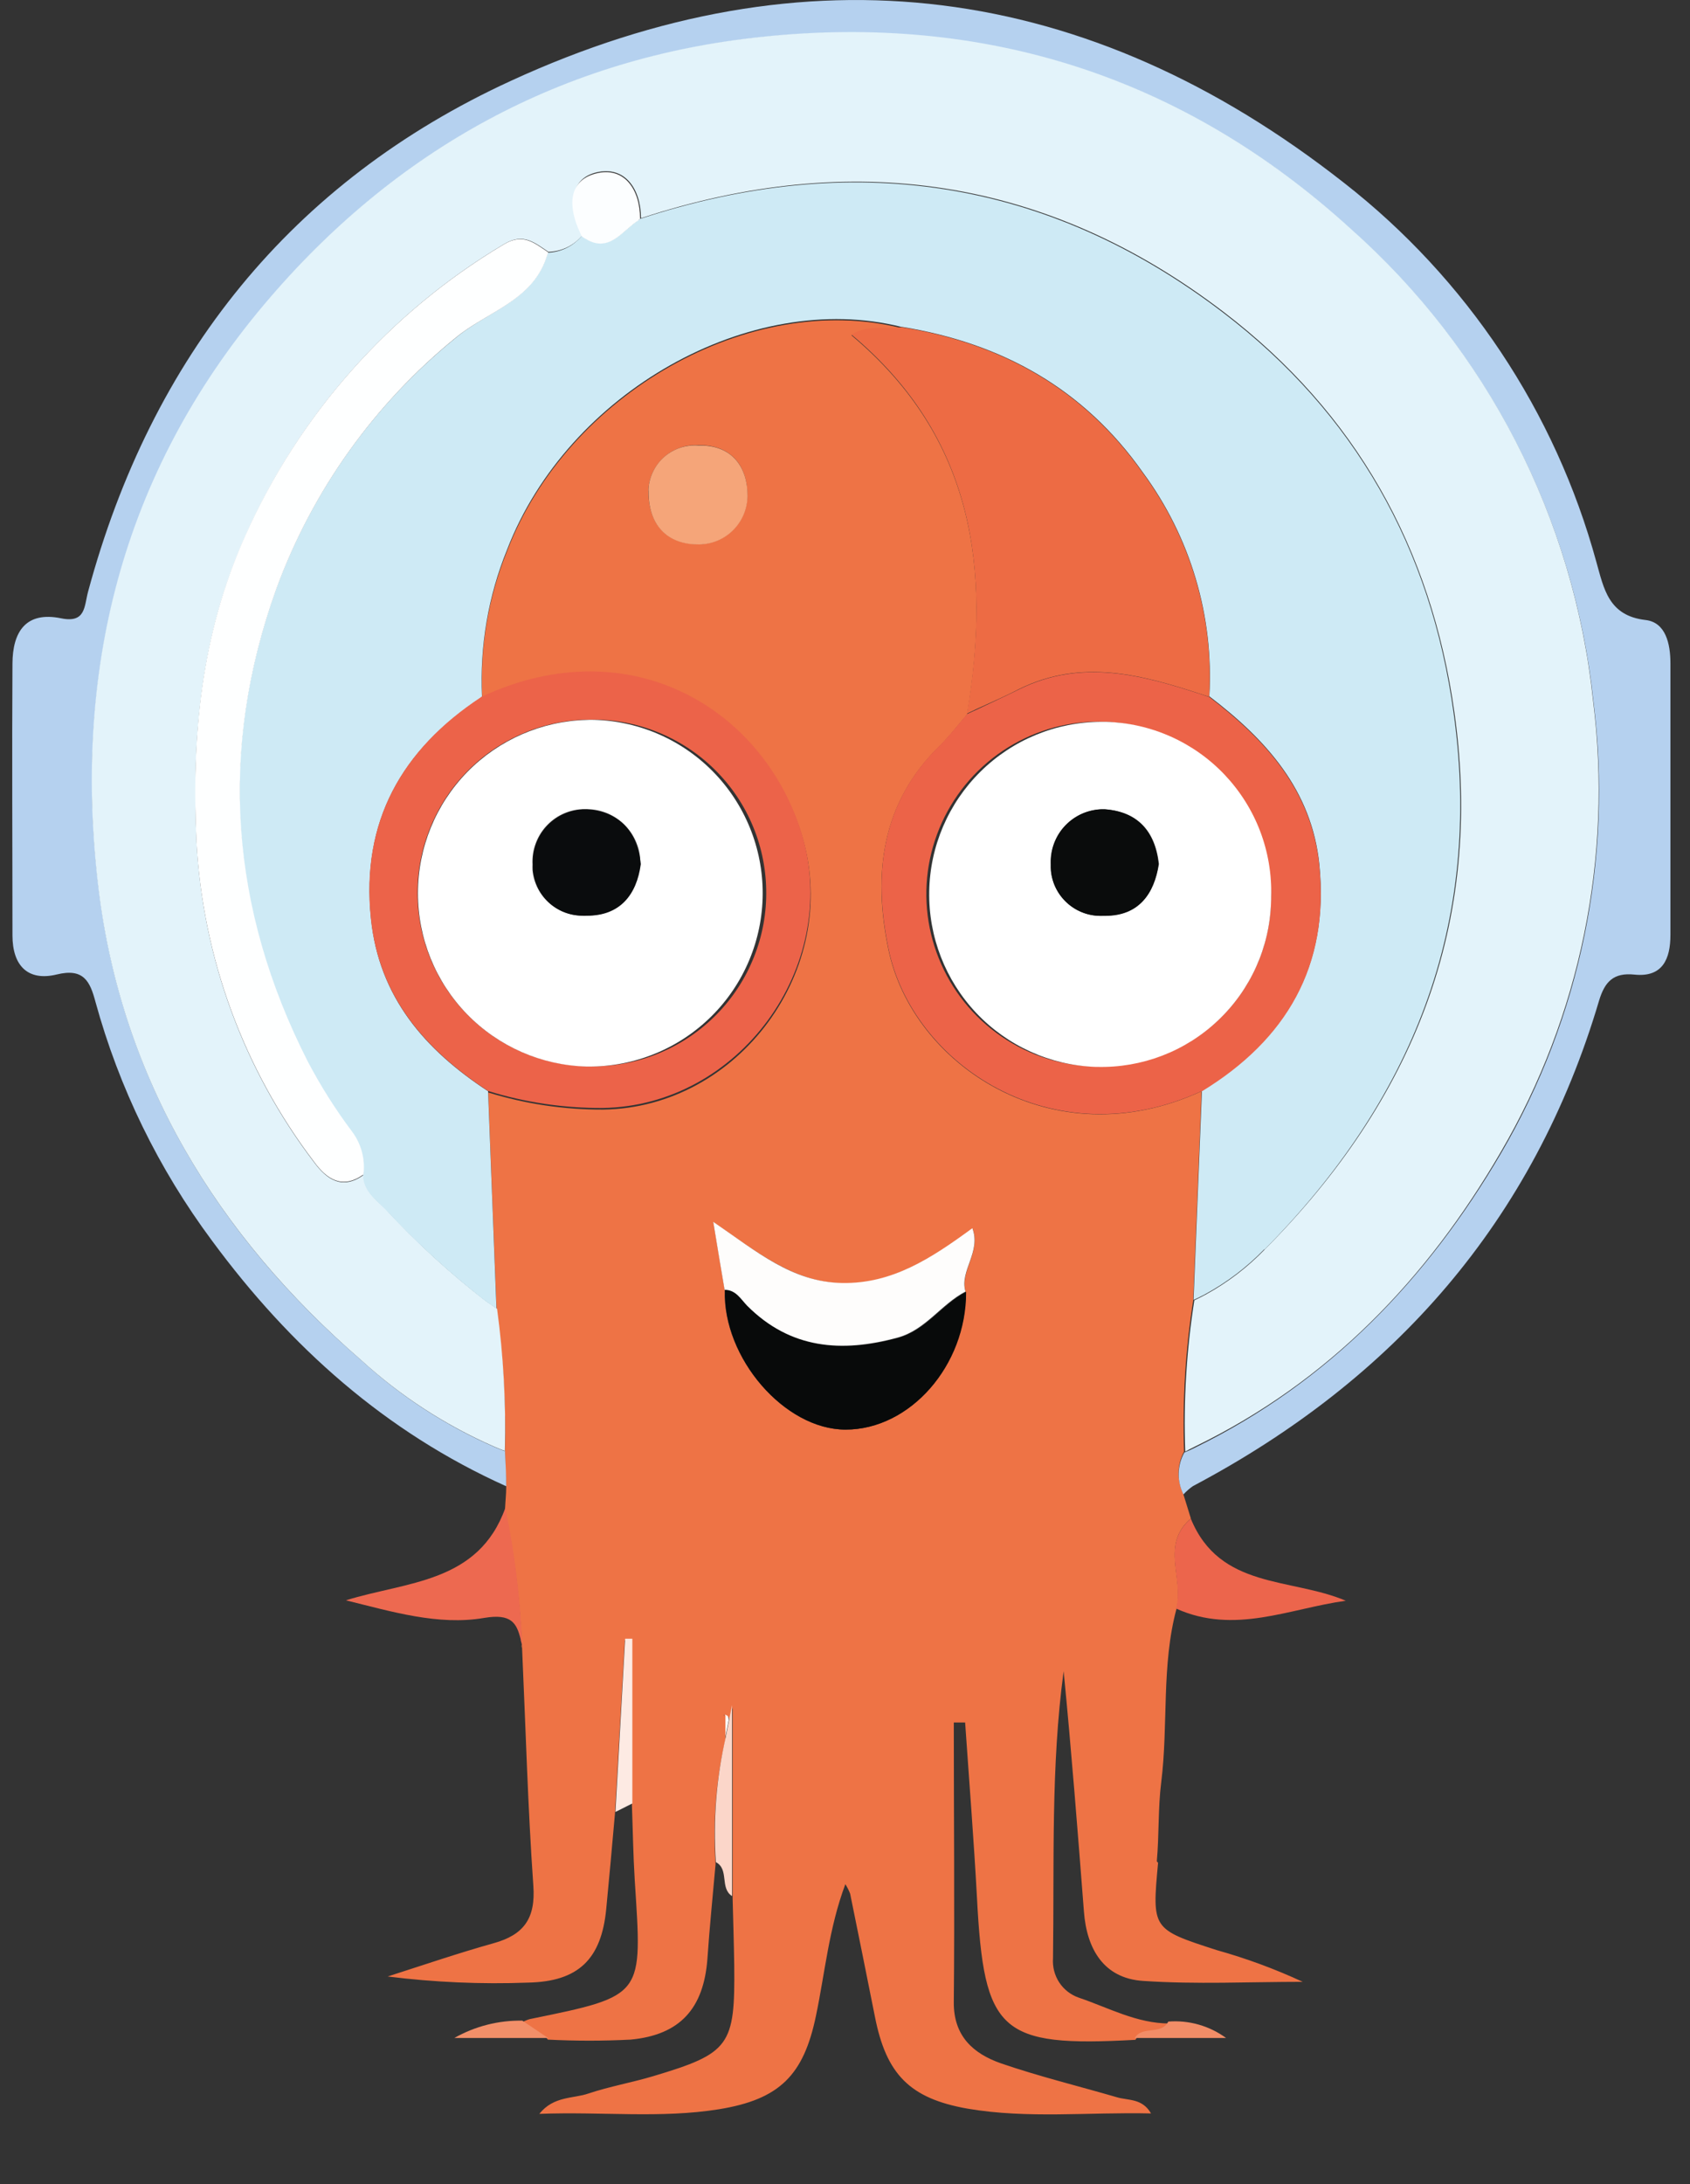
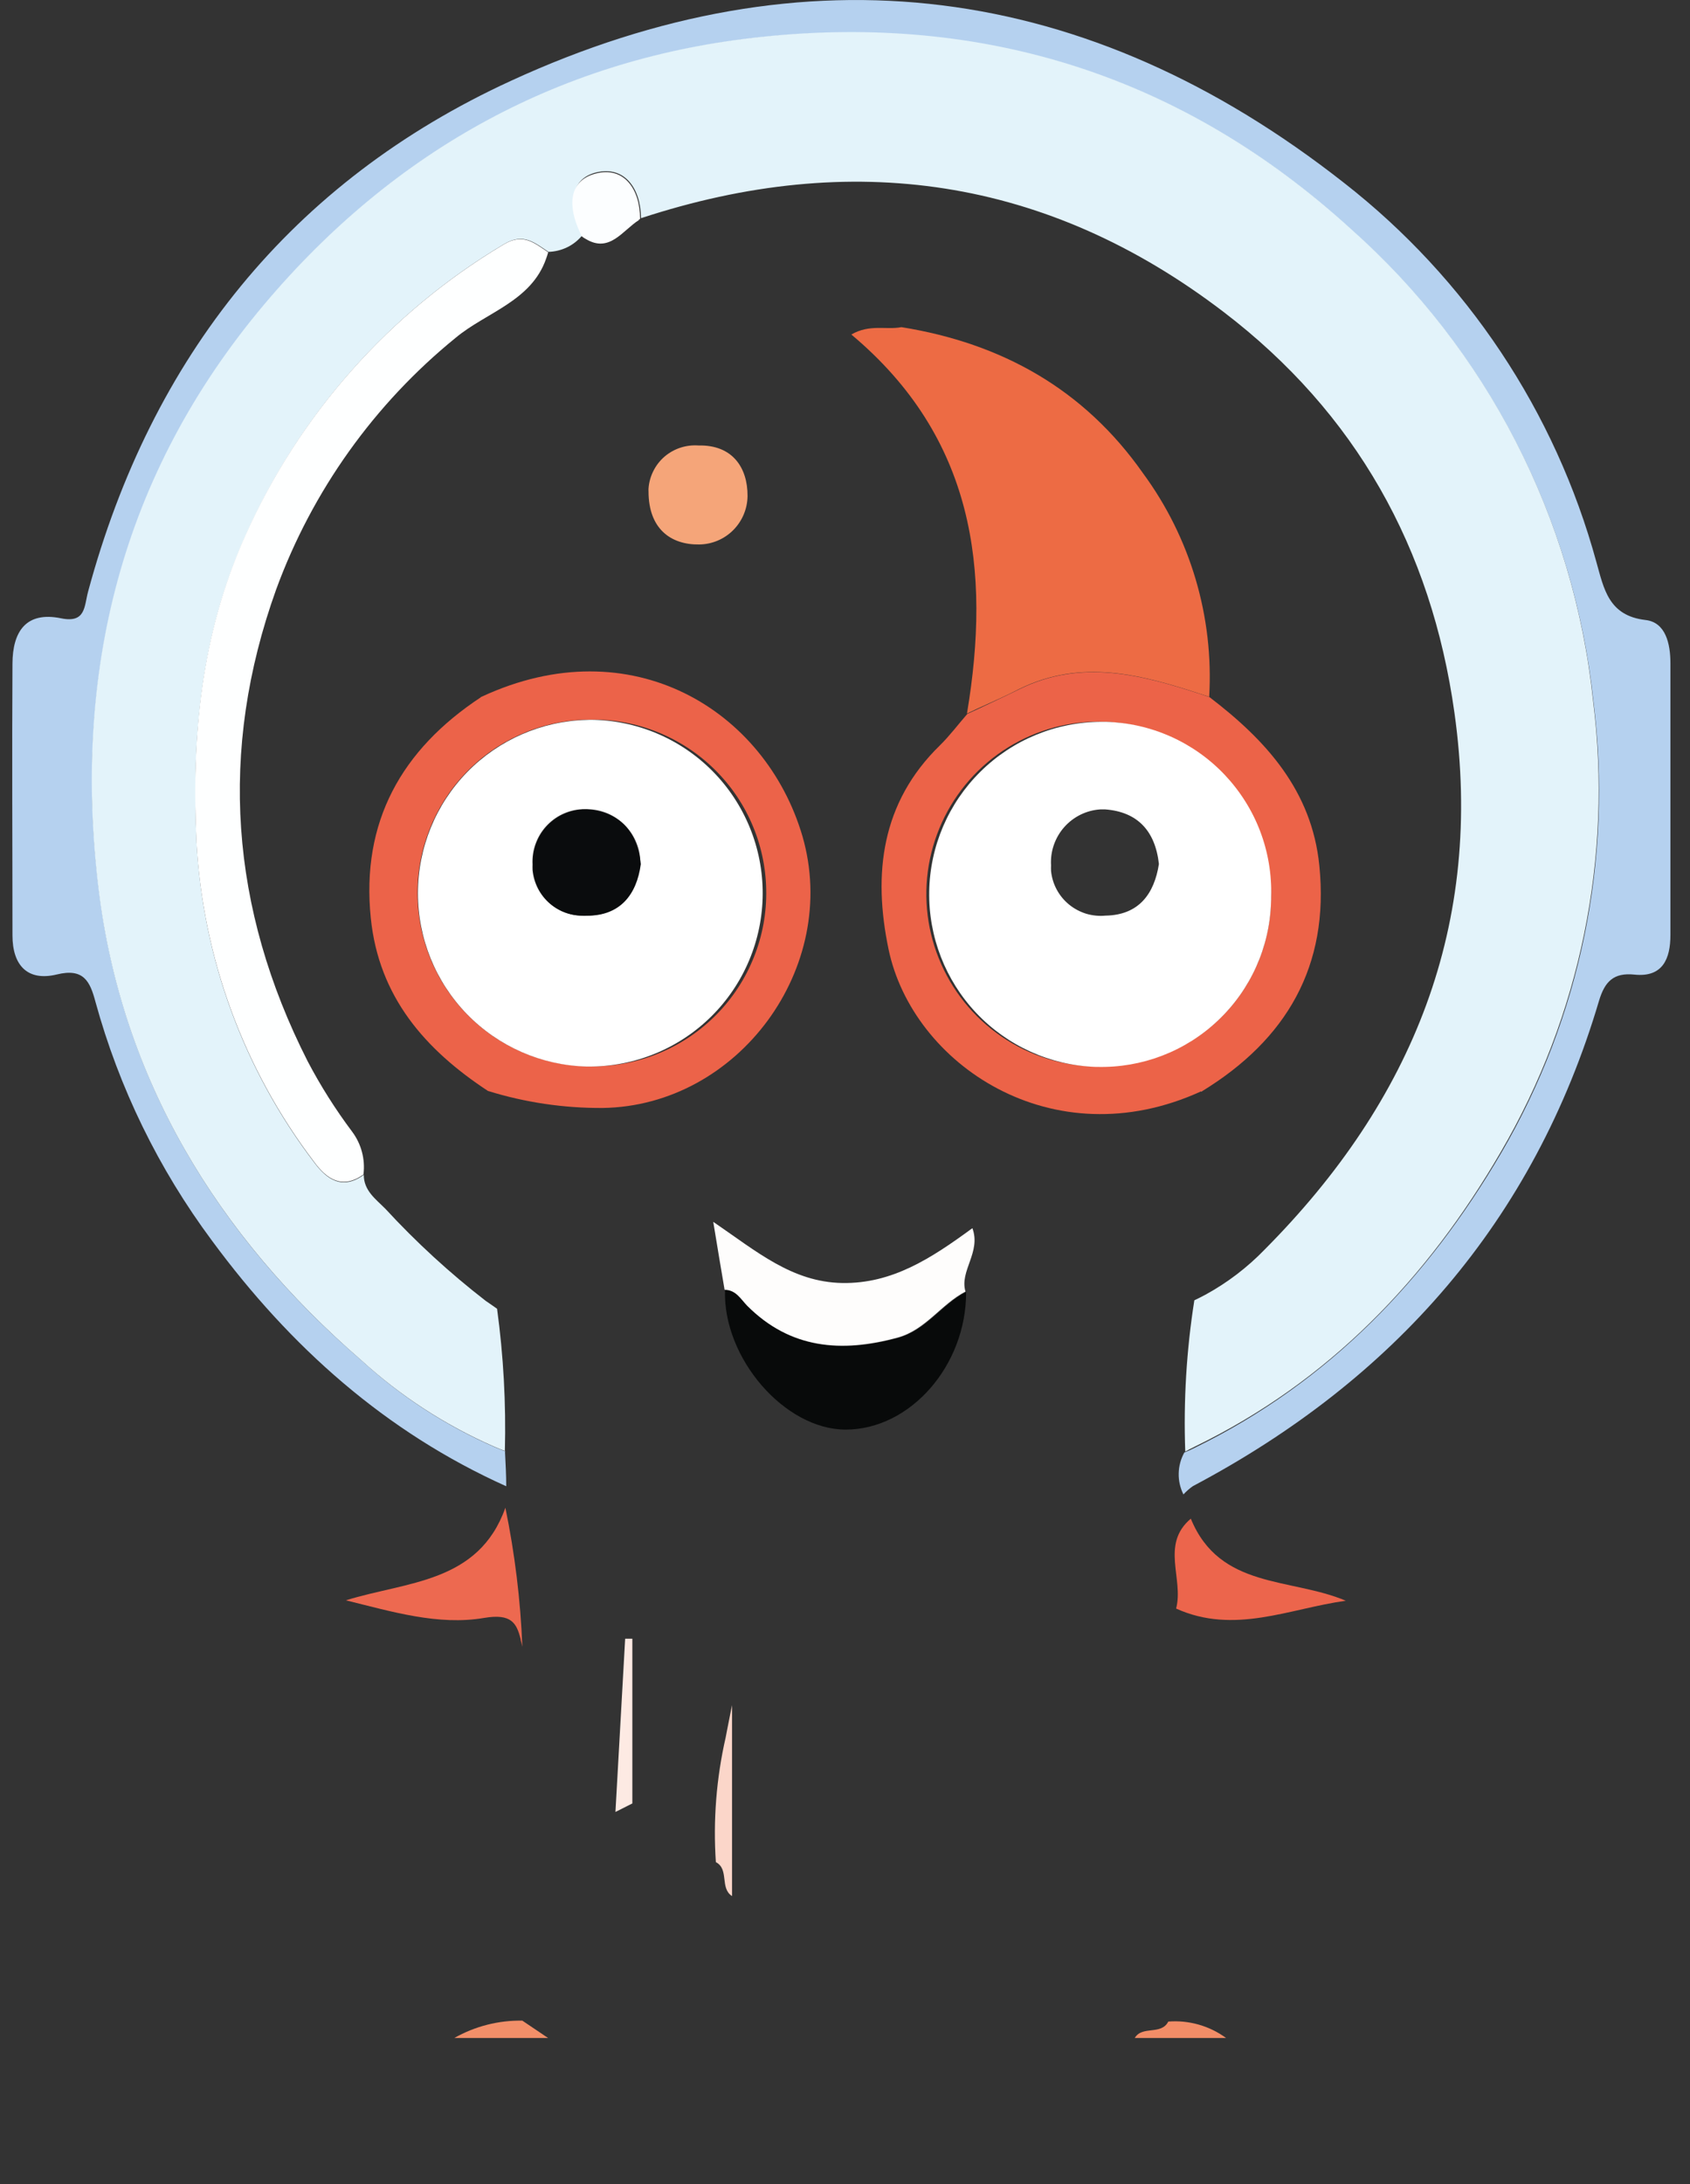
<svg xmlns="http://www.w3.org/2000/svg" width="24" height="31" viewBox="0 0 24 31" fill="none">
  <rect x="0" y="0" width="24" height="31" fill="#333333" stroke="none" />
-   <path d="M10.291 24.318C10.291 24.318 10.291 24.318 10.291 24.342C10.291 24.45 10.291 24.556 10.299 24.663C10.315 24.58 10.331 24.503 10.349 24.413C10.341 24.257 10.217 24.337 10.291 24.318Z" fill="white" />
  <path d="M17.068 15.485C17.068 15.485 17.06 15.485 17.057 15.485L17.068 15.493C17.068 15.493 17.068 15.49 17.068 15.485Z" fill="white" />
-   <path d="M16.428 26.419C16.462 26.044 16.444 25.665 16.491 25.294C16.593 24.475 16.491 23.638 16.709 22.829C16.815 22.412 16.478 21.921 16.912 21.553L16.802 21.198C16.757 21.105 16.735 21.002 16.737 20.899C16.739 20.796 16.766 20.694 16.815 20.603C16.79 19.885 16.834 19.167 16.945 18.457C16.984 17.471 17.026 16.483 17.064 15.493H17.053C14.943 16.458 12.955 15.106 12.617 13.478C12.394 12.409 12.513 11.399 13.347 10.585C13.487 10.448 13.606 10.29 13.734 10.141C14.075 8.096 13.839 6.222 12.092 4.759C12.354 4.61 12.588 4.695 12.801 4.657C10.658 4.12 8.061 5.584 7.201 7.821C6.932 8.484 6.812 9.197 6.848 9.911C8.971 8.926 10.874 10.102 11.398 11.891C11.942 13.754 10.491 15.725 8.563 15.749C8.01 15.751 7.461 15.669 6.933 15.506C6.972 16.533 7.011 17.561 7.052 18.589C7.146 19.26 7.186 19.937 7.172 20.614C7.172 20.775 7.184 20.936 7.189 21.097C7.189 21.203 7.177 21.309 7.172 21.418C7.307 22.067 7.388 22.726 7.414 23.389C7.409 23.372 7.405 23.355 7.402 23.337C7.402 23.355 7.402 23.371 7.414 23.389C7.465 24.514 7.495 25.639 7.574 26.764C7.608 27.229 7.439 27.462 7.01 27.581C6.505 27.722 6.006 27.893 5.506 28.053C6.167 28.136 6.833 28.165 7.499 28.14C8.214 28.126 8.54 27.807 8.609 27.097C8.653 26.645 8.693 26.194 8.733 25.742L8.873 23.283H8.974V25.62C8.987 25.973 8.992 26.33 9.014 26.684C9.119 28.335 9.167 28.323 7.523 28.658C7.485 28.669 7.448 28.685 7.414 28.704C7.512 28.769 7.61 28.833 7.708 28.9C7.723 28.903 7.737 28.908 7.749 28.916C7.762 28.925 7.772 28.936 7.78 28.949C8.172 28.969 8.564 28.969 8.956 28.949C9.66 28.883 9.993 28.505 10.046 27.804C10.076 27.356 10.123 26.906 10.162 26.457C10.121 25.864 10.168 25.268 10.302 24.689C10.302 24.58 10.302 24.475 10.302 24.368C10.302 24.352 10.302 24.342 10.302 24.345C10.226 24.363 10.35 24.282 10.363 24.44C10.376 24.371 10.392 24.3 10.404 24.231V26.938C10.412 27.259 10.422 27.571 10.427 27.888C10.44 29.037 10.367 29.142 9.273 29.469C8.971 29.559 8.656 29.614 8.357 29.714C8.14 29.789 7.864 29.747 7.659 30.003C8.55 29.969 9.384 30.071 10.213 29.937C11.071 29.797 11.412 29.455 11.587 28.614C11.716 27.999 11.771 27.367 12.005 26.743C12.032 26.786 12.055 26.831 12.073 26.878C12.191 27.46 12.31 28.044 12.425 28.624C12.585 29.437 12.915 29.784 13.741 29.929C14.596 30.075 15.46 29.976 16.346 29.997C16.221 29.78 16.024 29.815 15.864 29.768C15.314 29.608 14.753 29.471 14.215 29.286C13.821 29.148 13.54 28.899 13.545 28.415C13.558 27.092 13.545 25.771 13.545 24.448H13.706C13.763 25.277 13.829 26.104 13.874 26.933C13.974 28.849 14.196 29.058 16.124 28.952C16.232 28.772 16.499 28.913 16.606 28.72C16.143 28.72 15.74 28.495 15.321 28.354C15.206 28.314 15.108 28.238 15.042 28.137C14.976 28.036 14.945 27.915 14.954 27.794C14.973 26.436 14.922 25.073 15.105 23.72C15.216 24.856 15.305 25.994 15.393 27.131C15.433 27.663 15.674 28.079 16.232 28.116C16.986 28.167 17.742 28.129 18.5 28.129C18.106 27.946 17.698 27.796 17.28 27.679C16.356 27.381 16.36 27.38 16.446 26.439L16.428 26.419ZM10.613 7.039C10.611 7.22 10.538 7.394 10.409 7.522C10.281 7.651 10.107 7.723 9.925 7.725C9.52 7.725 9.215 7.502 9.207 6.974C9.209 6.887 9.228 6.8 9.263 6.719C9.298 6.639 9.349 6.566 9.412 6.505C9.475 6.444 9.55 6.397 9.632 6.365C9.713 6.332 9.801 6.317 9.889 6.319H9.921C10.403 6.312 10.62 6.638 10.613 7.039ZM13.717 18.337C13.717 19.383 12.913 20.295 12.005 20.291C11.142 20.291 10.261 19.271 10.292 18.311C10.245 18.027 10.197 17.741 10.131 17.347C10.748 17.768 11.267 18.199 11.962 18.215C12.656 18.231 13.23 17.863 13.812 17.437C13.935 17.777 13.622 18.044 13.715 18.342L13.717 18.337Z" fill="#EE7345" />
  <path d="M7.175 20.598C7.123 20.581 7.074 20.558 7.025 20.539C6.333 20.236 5.695 19.822 5.137 19.312C3.086 17.544 1.733 15.321 1.405 12.631C1.032 9.577 1.717 6.749 3.758 4.324C5.619 2.114 7.993 0.825 10.829 0.527C13.978 0.206 16.805 1.08 19.187 3.26C21.131 4.986 22.358 7.377 22.629 9.962C22.908 12.182 22.448 14.431 21.319 16.363C20.268 18.158 18.868 19.615 16.98 20.542C16.929 20.568 16.877 20.593 16.819 20.616C16.769 20.706 16.741 20.808 16.739 20.912C16.736 21.015 16.76 21.118 16.806 21.211C16.847 21.167 16.892 21.127 16.941 21.093C19.799 19.581 21.782 17.331 22.709 14.201C22.79 13.934 22.913 13.802 23.211 13.833C23.614 13.875 23.722 13.606 23.722 13.27C23.722 11.984 23.722 10.698 23.722 9.413C23.722 9.136 23.654 8.832 23.368 8.8C22.841 8.739 22.777 8.353 22.671 7.979C22.088 5.844 20.83 3.955 19.085 2.594C15.445 -0.265 11.447 -0.781 7.254 1.148C4.136 2.58 2.149 5.068 1.251 8.397C1.195 8.604 1.22 8.848 0.868 8.776C0.367 8.673 0.179 8.967 0.177 9.419C0.169 10.705 0.177 11.991 0.177 13.277C0.177 13.704 0.394 13.932 0.807 13.831C1.187 13.738 1.278 13.928 1.355 14.217C1.691 15.441 2.253 16.592 3.011 17.61C4.121 19.116 5.475 20.325 7.189 21.095C7.189 20.934 7.18 20.773 7.172 20.613L7.175 20.598Z" fill="#B5D1EF" />
  <path d="M7.177 21.4C6.796 22.471 5.777 22.445 4.912 22.714C5.563 22.874 6.224 23.075 6.874 22.964C7.262 22.898 7.337 23.037 7.394 23.267C7.394 23.286 7.402 23.303 7.406 23.321C7.411 23.339 7.414 23.355 7.418 23.373C7.392 22.71 7.311 22.05 7.177 21.4Z" fill="#ED6950" />
  <path d="M16.702 22.831C17.529 23.205 18.309 22.831 19.112 22.72C18.331 22.389 17.322 22.559 16.911 21.555C16.477 21.921 16.814 22.411 16.702 22.831Z" fill="#EC654C" />
  <path d="M10.396 24.202C10.383 24.271 10.367 24.34 10.354 24.411C10.341 24.482 10.321 24.572 10.305 24.662C10.173 25.241 10.126 25.837 10.166 26.43C10.359 26.531 10.218 26.798 10.396 26.912V24.202Z" fill="#FBD6C9" />
  <path d="M8.878 23.259C8.832 24.078 8.785 24.9 8.74 25.718L8.98 25.597V23.259H8.878Z" fill="#FDEAE3" />
  <path d="M6.452 28.926H7.784C7.76 28.91 7.735 28.895 7.712 28.878L7.418 28.68C7.08 28.674 6.746 28.759 6.452 28.926Z" fill="#F28F69" />
  <path d="M16.115 28.926H17.412C17.175 28.753 16.884 28.67 16.591 28.693C16.49 28.891 16.22 28.746 16.115 28.926Z" fill="#F28D67" />
  <path d="M16.975 20.529C18.868 19.61 20.265 18.154 21.314 16.35C22.442 14.418 22.903 12.169 22.624 9.949C22.355 7.363 21.127 4.972 19.182 3.247C16.8 1.075 13.971 0.193 10.825 0.522C7.993 0.816 5.617 2.109 3.753 4.319C1.71 6.744 1.029 9.567 1.4 12.626C1.73 15.32 3.083 17.536 5.132 19.308C5.69 19.817 6.328 20.231 7.02 20.534C7.07 20.555 7.118 20.576 7.17 20.593C7.187 19.919 7.15 19.244 7.059 18.576C7.008 18.539 6.956 18.504 6.898 18.464C6.387 18.069 5.911 17.632 5.473 17.157C5.336 17.019 5.166 16.9 5.166 16.675C4.862 16.895 4.642 16.742 4.463 16.5C3.463 15.187 2.881 13.604 2.792 11.956C2.72 10.464 2.855 9.011 3.482 7.616C4.247 5.885 5.531 4.436 7.155 3.467C7.435 3.297 7.596 3.449 7.789 3.575C7.881 3.572 7.972 3.55 8.056 3.509C8.139 3.469 8.212 3.41 8.271 3.338L8.248 3.284C8.088 2.935 8.075 2.54 8.473 2.446C8.872 2.353 9.1 2.676 9.103 3.097C12.091 2.115 14.87 2.514 17.377 4.428C19.252 5.859 20.328 7.778 20.655 10.118C21.078 13.127 20.061 15.622 17.963 17.732C17.716 17.988 17.433 18.204 17.121 18.375C17.068 18.404 17.014 18.43 16.961 18.456C16.849 19.166 16.806 19.885 16.832 20.603C16.872 20.581 16.92 20.555 16.975 20.529Z" fill="#E3F3FA" />
-   <path d="M17.954 17.74C20.043 15.63 21.065 13.134 20.644 10.125C20.323 7.783 19.243 5.864 17.367 4.435C14.86 2.522 12.078 2.126 9.094 3.105C9.094 3.105 9.083 3.105 9.078 3.115C8.843 3.264 8.66 3.587 8.321 3.387L8.261 3.348C8.202 3.42 8.129 3.478 8.046 3.519C7.963 3.56 7.872 3.583 7.779 3.586C7.771 3.616 7.762 3.645 7.75 3.676C7.537 4.277 6.894 4.435 6.465 4.801C5.308 5.74 4.428 6.975 3.916 8.374C3.094 10.662 3.263 12.904 4.362 15.069C4.546 15.419 4.757 15.754 4.996 16.07C5.124 16.243 5.182 16.459 5.156 16.673C5.156 16.898 5.327 17.02 5.463 17.155C5.903 17.628 6.379 18.065 6.889 18.462L7.05 18.573C7.01 17.544 6.97 16.516 6.931 15.488C6.037 14.903 5.381 14.154 5.269 13.039C5.126 11.661 5.704 10.644 6.831 9.903L6.845 9.892C6.811 9.177 6.932 8.464 7.201 7.802C8.06 5.569 10.658 4.105 12.798 4.639C12.798 4.639 12.798 4.639 12.806 4.639C14.227 4.869 15.394 5.516 16.231 6.707C16.907 7.624 17.24 8.747 17.174 9.883C17.978 10.496 18.631 11.214 18.737 12.275C18.878 13.704 18.269 14.747 17.069 15.476V15.488C17.03 16.475 16.988 17.462 16.95 18.451C17.006 18.425 17.06 18.399 17.11 18.372C17.424 18.202 17.709 17.985 17.957 17.729L17.954 17.74Z" fill="#CEEAF5" />
  <path d="M14.475 9.779C15.362 9.342 16.222 9.578 17.077 9.859L17.172 9.89C17.238 8.754 16.905 7.63 16.23 6.714C15.393 5.523 14.226 4.873 12.805 4.644H12.797C12.585 4.685 12.35 4.597 12.09 4.748C13.835 6.209 14.075 8.085 13.732 10.128L13.893 10.052C14.091 9.962 14.292 9.874 14.475 9.779Z" fill="#ED6B44" />
  <path d="M18.736 12.285C18.63 11.223 17.979 10.506 17.174 9.893L17.078 9.861C16.221 9.58 15.363 9.345 14.477 9.782C14.286 9.877 14.09 9.967 13.897 10.059L13.737 10.133C13.608 10.281 13.489 10.44 13.349 10.578C12.512 11.393 12.396 12.404 12.618 13.471C12.957 15.101 14.945 16.456 17.057 15.49C17.057 15.49 17.065 15.49 17.068 15.49C18.269 14.757 18.881 13.711 18.736 12.285ZM15.577 15.138C15.093 15.133 14.621 14.985 14.221 14.711C13.822 14.438 13.512 14.053 13.332 13.603C13.151 13.154 13.108 12.661 13.207 12.188C13.307 11.714 13.544 11.28 13.89 10.941C14.236 10.602 14.675 10.374 15.15 10.284C15.626 10.195 16.118 10.249 16.563 10.439C17.008 10.629 17.387 10.946 17.652 11.352C17.917 11.757 18.055 12.232 18.05 12.716V12.724C18.053 13.36 17.804 13.971 17.357 14.423C16.909 14.875 16.301 15.131 15.665 15.135L15.577 15.138Z" fill="#EC6348" />
  <path d="M6.828 9.897C5.703 10.639 5.125 11.665 5.266 13.033C5.38 14.148 6.036 14.897 6.929 15.484C7.457 15.648 8.007 15.729 8.559 15.726C10.488 15.697 11.934 13.73 11.396 11.869C10.87 10.078 8.966 8.903 6.844 9.887L6.823 9.897H6.828ZM8.368 15.135C7.725 15.129 7.109 14.872 6.654 14.418C6.198 13.964 5.938 13.35 5.929 12.706C5.921 12.063 6.165 11.442 6.609 10.976C7.052 10.511 7.661 10.237 8.304 10.215H8.332C8.659 10.203 8.984 10.256 9.29 10.372C9.595 10.487 9.875 10.662 10.112 10.886C10.35 11.111 10.54 11.38 10.672 11.679C10.804 11.978 10.875 12.3 10.881 12.627C10.888 12.953 10.829 13.278 10.708 13.581C10.588 13.885 10.408 14.162 10.18 14.395C9.951 14.629 9.679 14.814 9.378 14.941C9.077 15.068 8.754 15.134 8.427 15.135H8.368Z" fill="#EC6349" />
  <path d="M10.617 18.538C10.521 18.443 10.456 18.313 10.296 18.311C10.265 19.276 11.143 20.29 12.009 20.291C12.925 20.291 13.724 19.383 13.72 18.337C13.375 18.515 13.155 18.882 12.756 18.989C11.959 19.206 11.238 19.152 10.617 18.538Z" fill="#080A0A" />
  <path d="M13.809 17.432C13.227 17.858 12.671 18.223 11.959 18.21C11.248 18.197 10.746 17.763 10.129 17.342C10.195 17.74 10.241 18.023 10.29 18.306C10.45 18.306 10.519 18.438 10.611 18.533C11.223 19.147 11.953 19.201 12.747 18.985C13.144 18.877 13.364 18.512 13.711 18.332C13.623 18.039 13.936 17.773 13.809 17.432Z" fill="#FEFDFC" />
  <path d="M9.92 6.323C9.833 6.317 9.746 6.327 9.663 6.354C9.581 6.381 9.504 6.424 9.438 6.48C9.372 6.537 9.318 6.606 9.279 6.684C9.24 6.761 9.216 6.846 9.21 6.933C9.209 6.947 9.209 6.961 9.21 6.976C9.21 7.503 9.523 7.733 9.928 7.728C10.11 7.726 10.283 7.654 10.412 7.525C10.54 7.397 10.614 7.223 10.616 7.042C10.619 6.638 10.402 6.312 9.92 6.323Z" fill="#F5A579" />
  <path d="M5.162 16.665C5.188 16.451 5.13 16.236 5.002 16.064C4.764 15.747 4.552 15.412 4.368 15.061C3.269 12.897 3.099 10.655 3.922 8.366C4.434 6.968 5.315 5.734 6.47 4.795C6.903 4.433 7.546 4.277 7.756 3.67C7.767 3.64 7.777 3.61 7.785 3.58C7.591 3.453 7.432 3.3 7.152 3.47C5.53 4.437 4.247 5.883 3.48 7.609C2.853 9.006 2.718 10.457 2.79 11.949C2.88 13.597 3.462 15.18 4.462 16.493C4.64 16.736 4.862 16.887 5.164 16.668L5.162 16.665Z" fill="#FEFFFF" />
  <path d="M9.074 3.115C9.074 3.115 9.086 3.115 9.09 3.105C9.09 2.684 8.861 2.358 8.46 2.463C8.06 2.567 8.07 2.945 8.236 3.298L8.26 3.353C8.278 3.368 8.298 3.381 8.319 3.392C8.657 3.596 8.84 3.271 9.074 3.123V3.115Z" fill="#FCFEFF" />
  <path d="M18.052 12.726C18.061 12.409 18.008 12.093 17.895 11.796C17.782 11.5 17.611 11.229 17.393 10.998C17.175 10.768 16.914 10.583 16.625 10.454C16.335 10.325 16.023 10.254 15.706 10.245H15.638C14.997 10.247 14.382 10.5 13.925 10.951C13.468 11.401 13.206 12.013 13.196 12.654C13.185 13.295 13.426 13.915 13.867 14.381C14.309 14.846 14.915 15.12 15.556 15.143H15.579C16.215 15.159 16.832 14.924 17.295 14.486C17.758 14.05 18.03 13.447 18.05 12.811C18.052 12.79 18.052 12.754 18.052 12.726ZM15.699 12.996C15.607 13.005 15.513 12.995 15.425 12.969C15.336 12.941 15.253 12.897 15.181 12.838C15.109 12.779 15.05 12.707 15.006 12.625C14.962 12.543 14.935 12.453 14.926 12.361C14.925 12.334 14.925 12.308 14.926 12.282C14.914 12.084 14.982 11.889 15.113 11.74C15.245 11.591 15.43 11.5 15.628 11.488H15.694C16.149 11.522 16.405 11.788 16.458 12.263C16.392 12.685 16.175 12.988 15.699 12.996Z" fill="white" />
  <path d="M8.332 10.218C7.691 10.234 7.081 10.501 6.633 10.96C6.185 11.42 5.935 12.036 5.935 12.678C5.935 13.32 6.185 13.936 6.633 14.396C7.081 14.855 7.691 15.122 8.332 15.138H8.36C9.012 15.141 9.639 14.885 10.103 14.425C10.566 13.966 10.828 13.341 10.831 12.688C10.834 12.036 10.578 11.409 10.119 10.945C9.659 10.481 9.035 10.219 8.382 10.216L8.332 10.218ZM8.332 12.992C8.145 13.009 7.959 12.95 7.814 12.83C7.67 12.709 7.58 12.537 7.562 12.349C7.561 12.322 7.561 12.296 7.562 12.269C7.557 12.171 7.571 12.073 7.604 11.981C7.637 11.888 7.687 11.803 7.753 11.73C7.818 11.658 7.897 11.598 7.986 11.556C8.074 11.514 8.17 11.49 8.268 11.485H8.339C8.439 11.486 8.538 11.507 8.631 11.546C8.723 11.586 8.807 11.643 8.877 11.715C8.947 11.787 9.002 11.872 9.039 11.966C9.077 12.059 9.095 12.159 9.094 12.259C9.036 12.7 8.798 12.989 8.334 12.995L8.332 12.992Z" fill="white" />
-   <path d="M15.689 11.486C15.591 11.483 15.493 11.5 15.402 11.534C15.31 11.569 15.226 11.622 15.155 11.689C15.083 11.757 15.026 11.837 14.986 11.927C14.946 12.016 14.924 12.113 14.921 12.211C14.921 12.235 14.921 12.258 14.921 12.282C14.918 12.469 14.99 12.65 15.121 12.784C15.251 12.919 15.43 12.996 15.617 12.999H15.699C16.171 12.999 16.392 12.688 16.453 12.264C16.399 11.787 16.144 11.52 15.689 11.486Z" fill="#0A0C0C" />
  <path d="M8.345 11.489C8.147 11.481 7.955 11.552 7.809 11.685C7.663 11.819 7.577 12.005 7.569 12.203C7.567 12.227 7.567 12.25 7.569 12.274C7.566 12.367 7.582 12.459 7.616 12.546C7.649 12.633 7.7 12.712 7.764 12.779C7.828 12.846 7.905 12.9 7.99 12.938C8.075 12.975 8.167 12.995 8.26 12.997C8.286 12.999 8.313 12.999 8.34 12.997C8.804 12.997 9.042 12.701 9.1 12.266C9.049 11.787 8.785 11.525 8.345 11.489Z" fill="#0A0C0D" />
</svg>